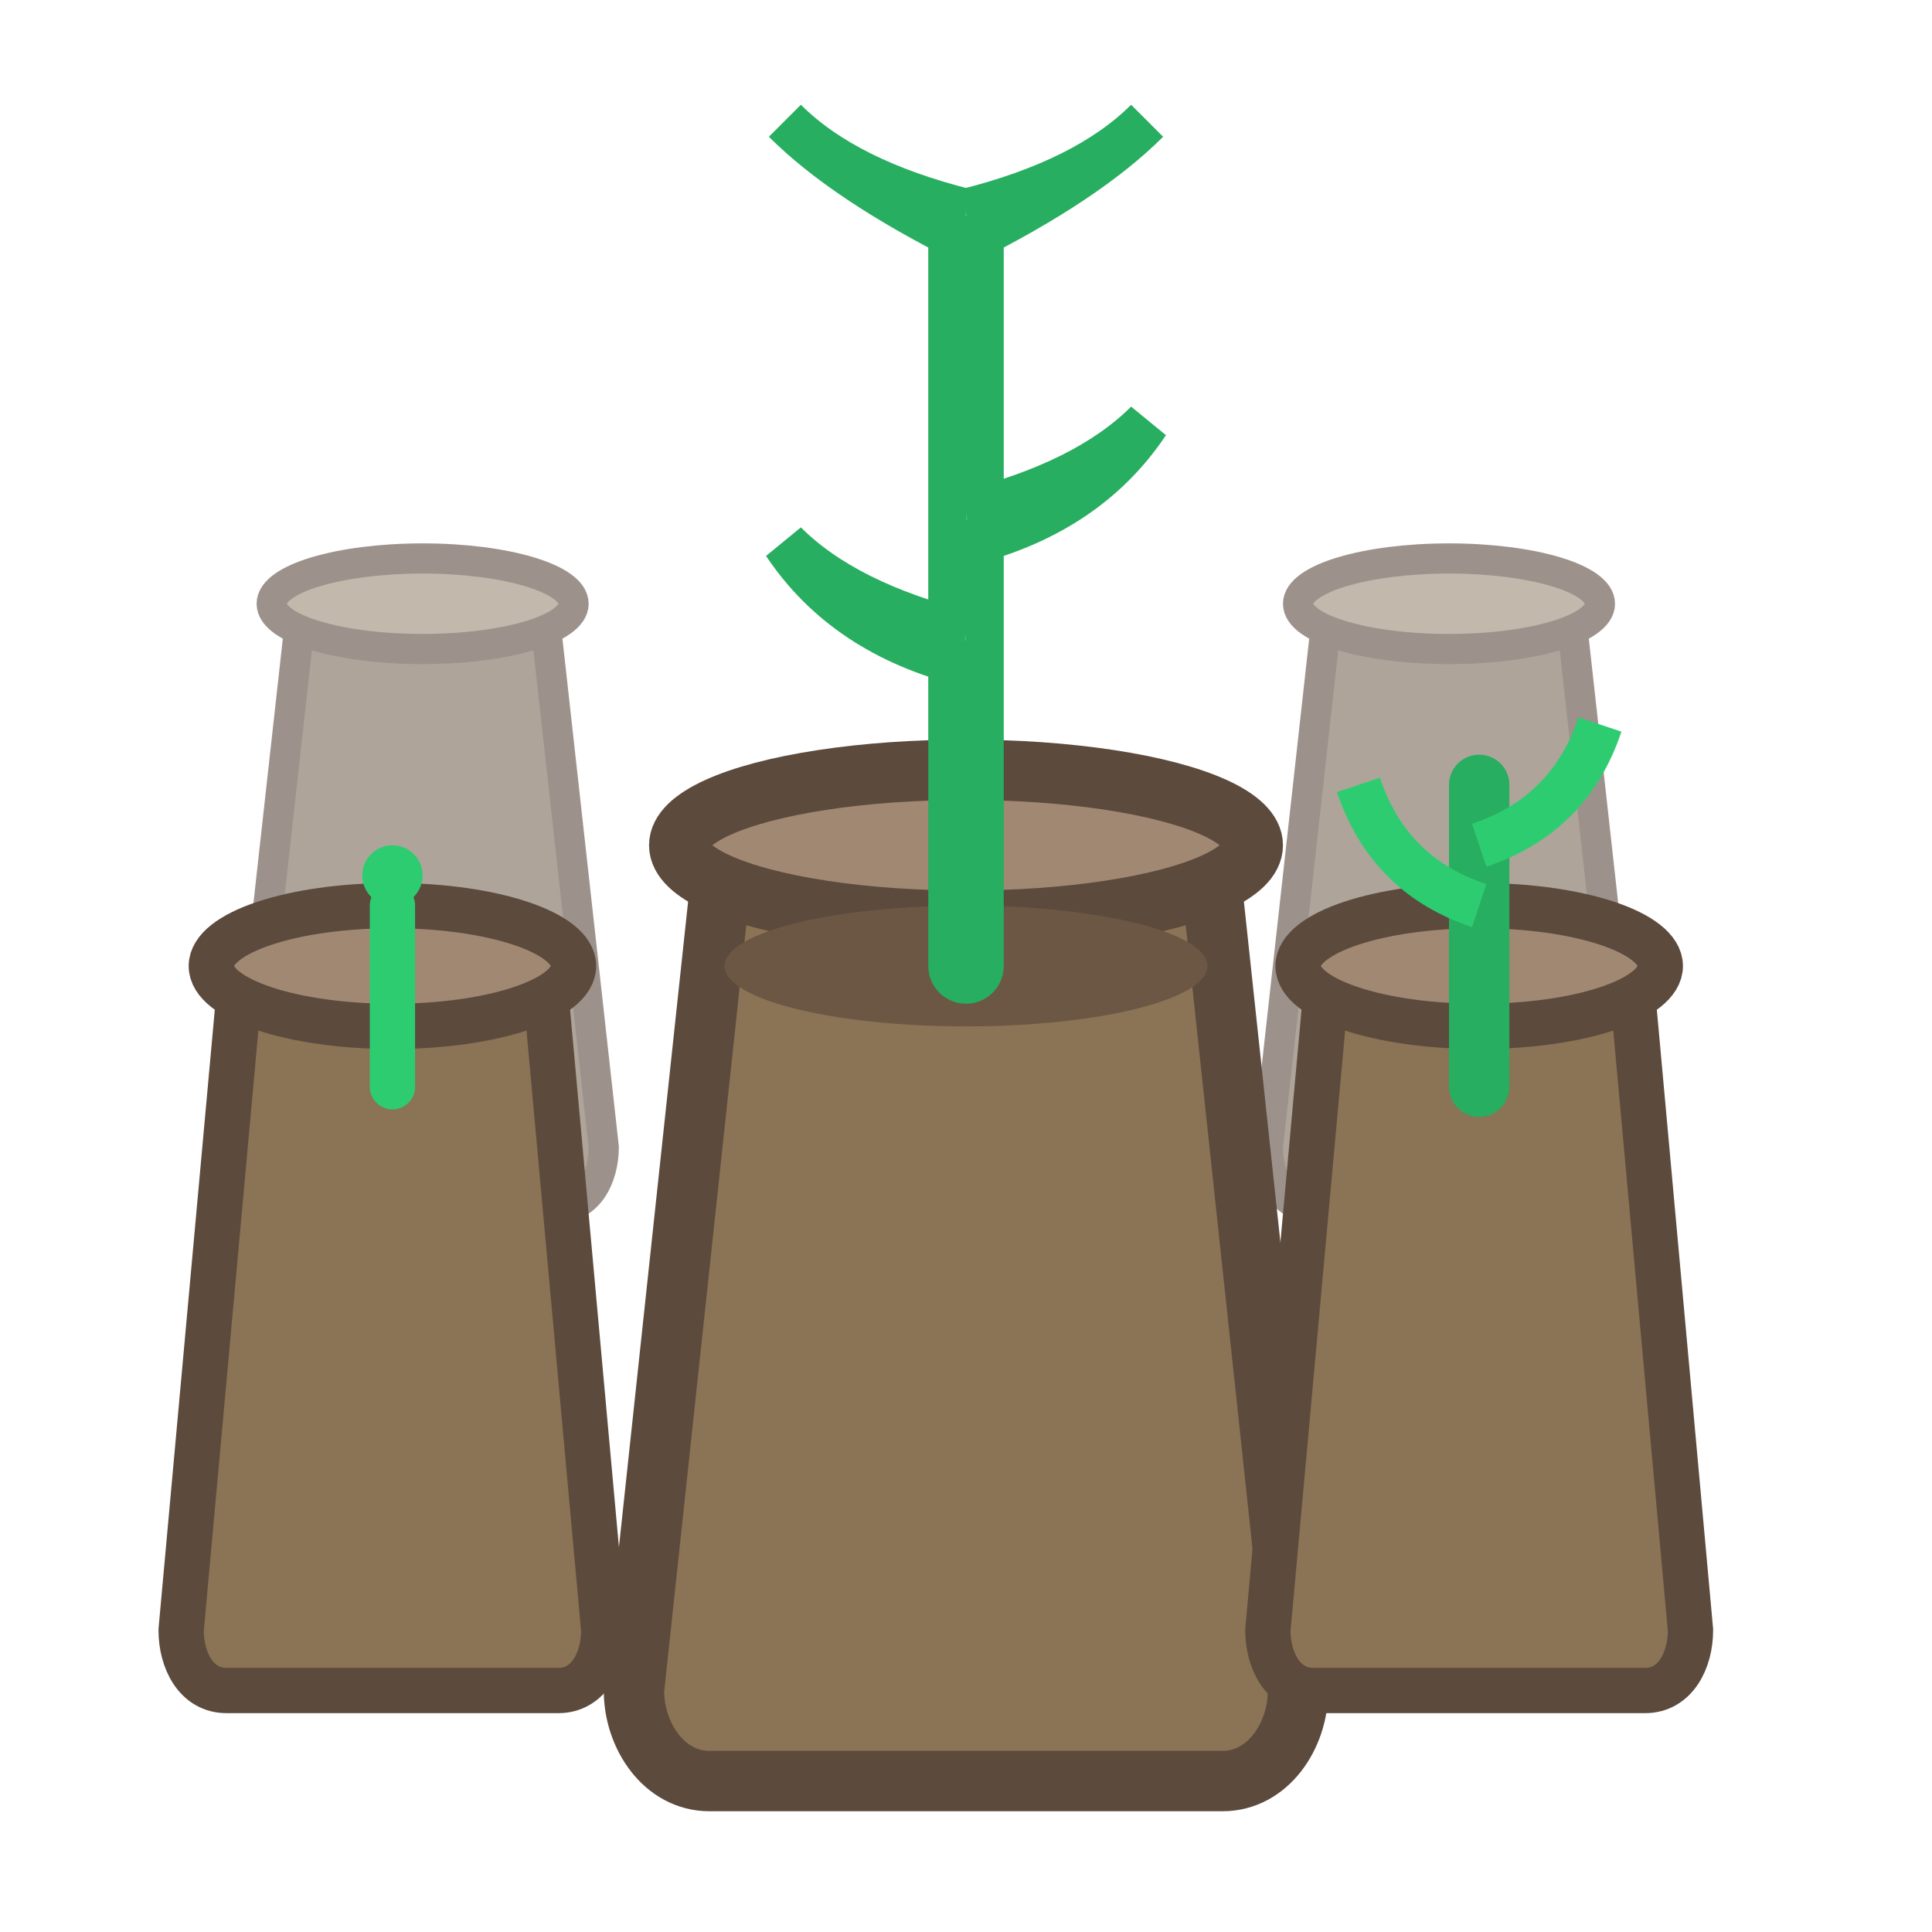
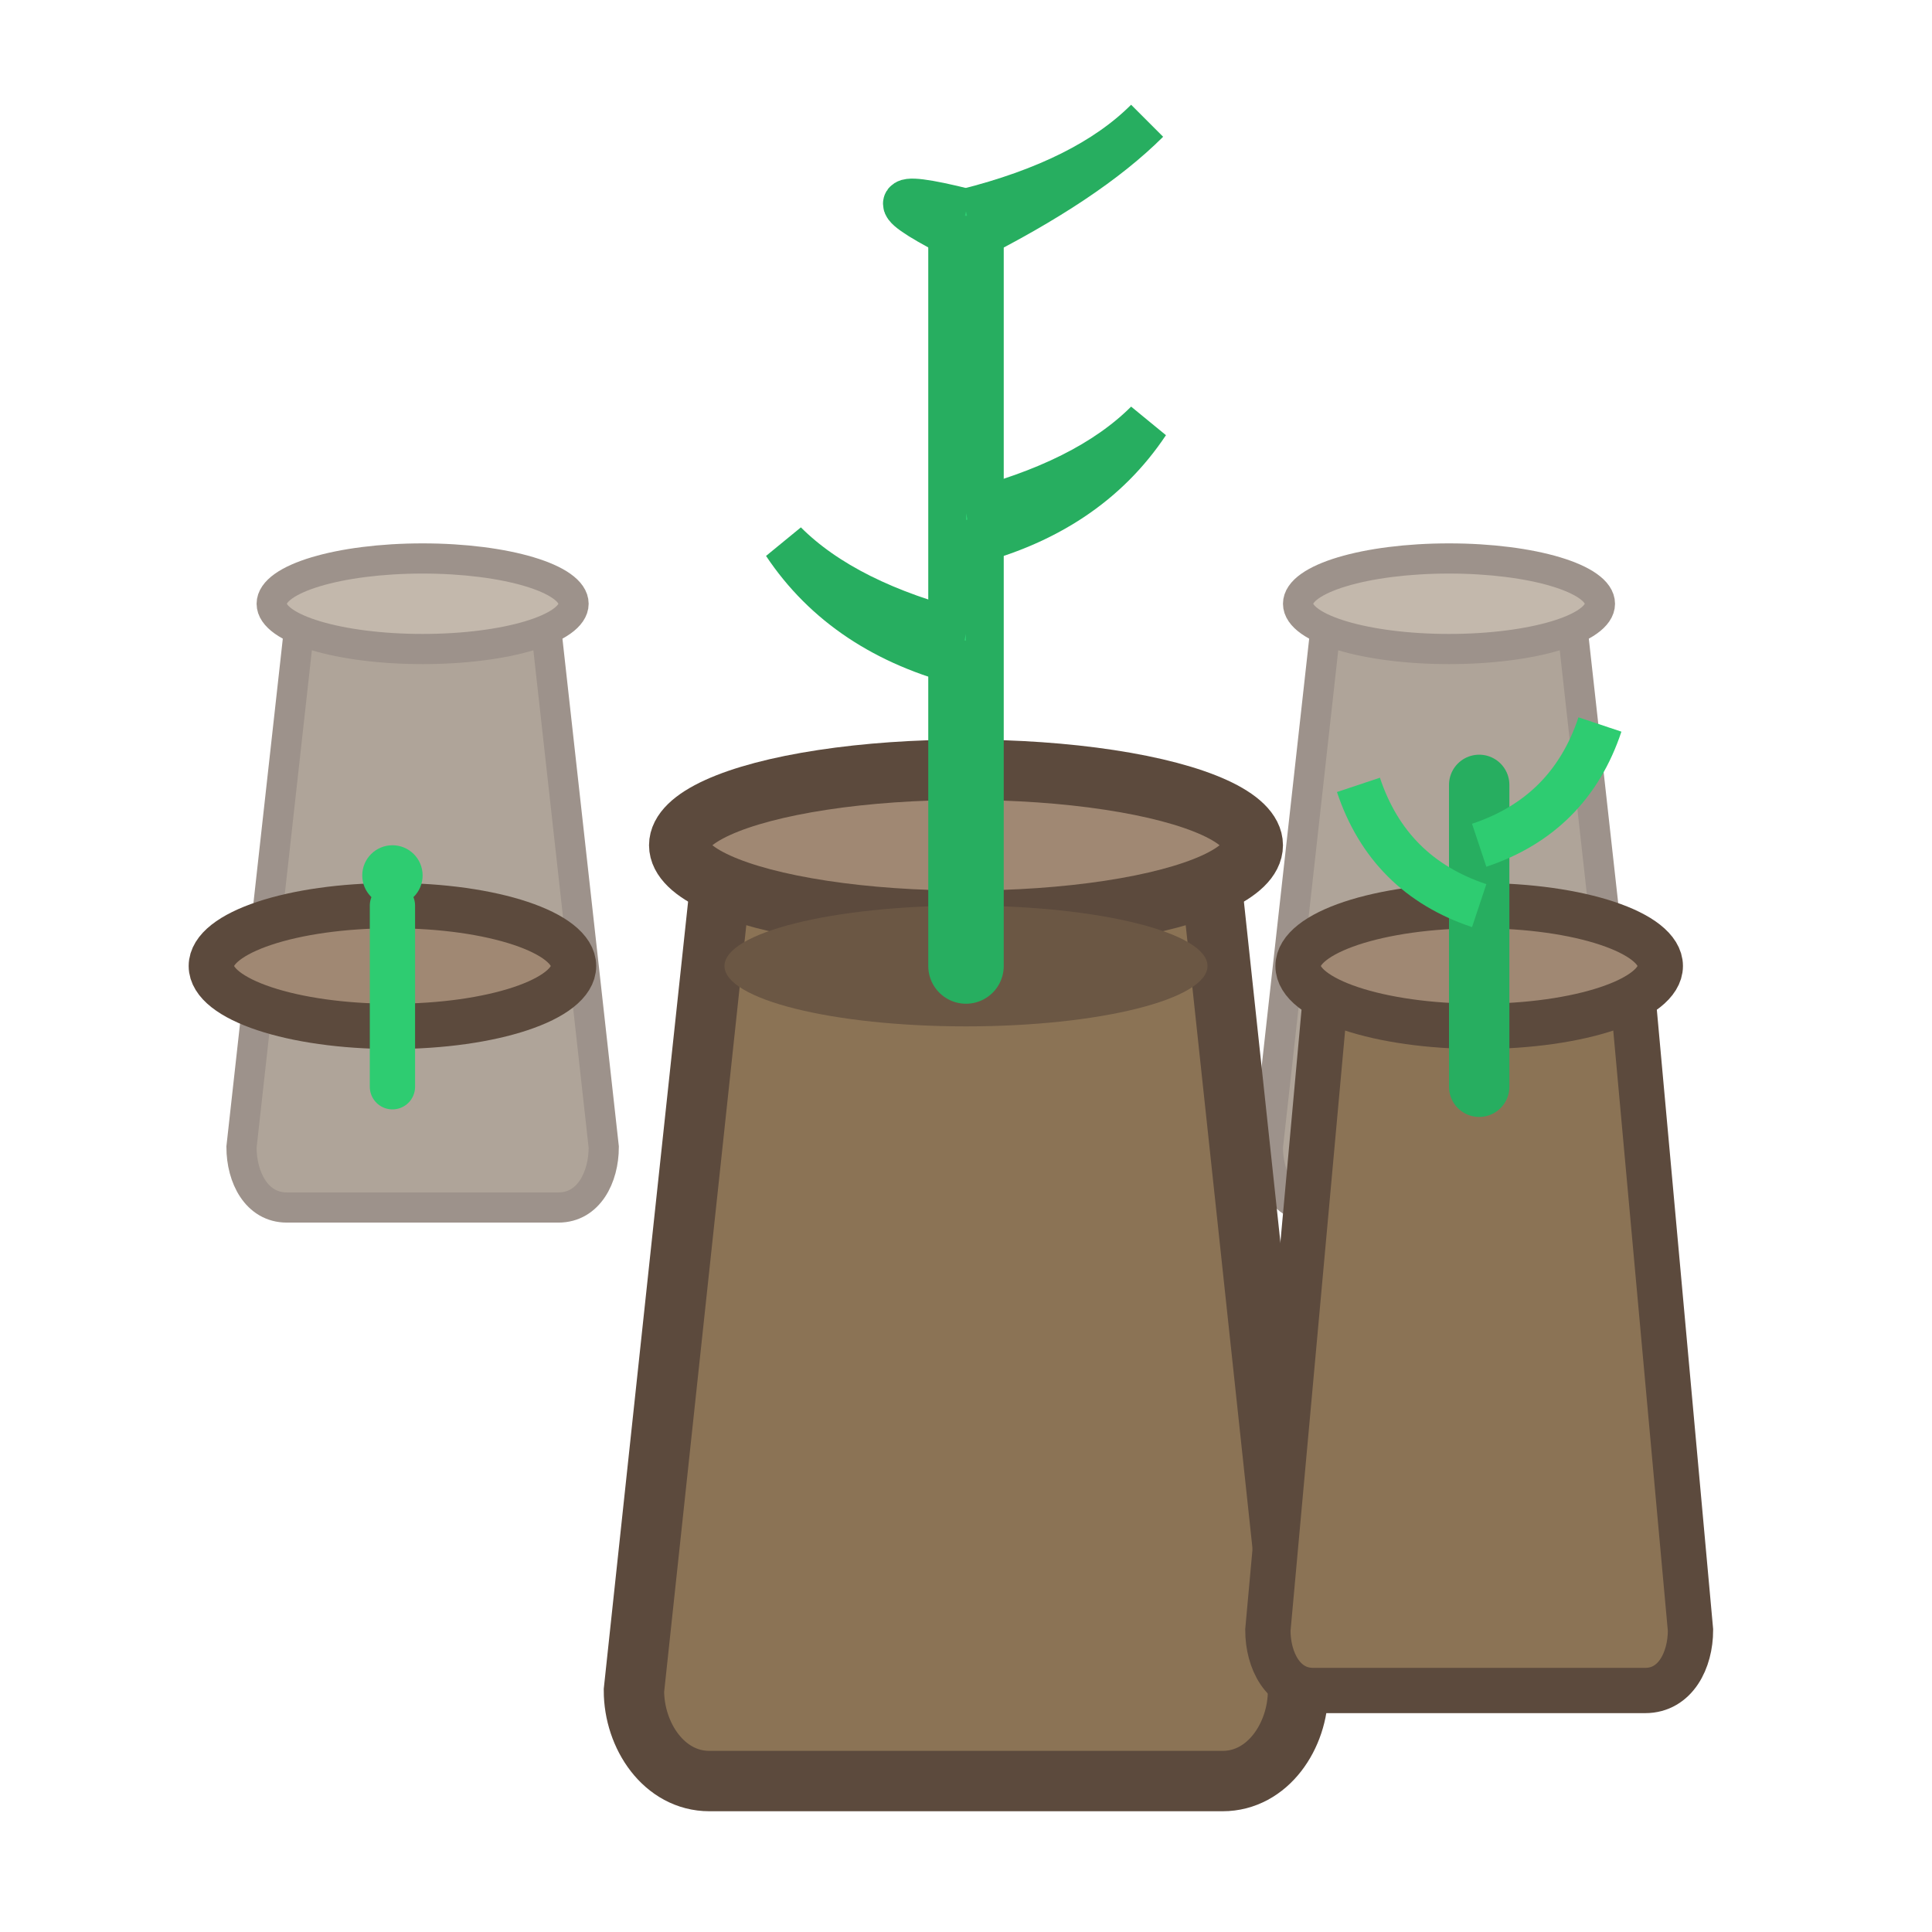
<svg xmlns="http://www.w3.org/2000/svg" width="64" height="64" viewBox="0 0 64 64" fill="none">
  <g id="back-row" opacity="0.6">
    <path d="M10 20 L8 38 C8 39 8.5 40 9.5 40 L18.5 40 C19.5 40 20 39 20 38 L18 20 Z" fill="#7A6855" stroke="#5C4A3D" stroke-width="1" />
    <ellipse cx="14" cy="20" rx="5" ry="1.5" fill="#9B8875" stroke="#5C4A3D" stroke-width="1" />
    <path d="M44 20 L42 38 C42 39 42.5 40 43.5 40 L52.5 40 C53.5 40 54 39 54 38 L52 20 Z" fill="#7A6855" stroke="#5C4A3D" stroke-width="1" />
    <ellipse cx="48" cy="20" rx="5" ry="1.5" fill="#9B8875" stroke="#5C4A3D" stroke-width="1" />
  </g>
  <g id="front-row">
-     <path d="M8 32 L6 54 C6 55 6.5 56 7.5 56 L18.5 56 C19.5 56 20 55 20 54 L18 32 Z" fill="#8B7355" stroke="#5C4A3D" stroke-width="1.5" />
    <ellipse cx="13" cy="32" rx="6" ry="2" fill="#A08873" stroke="#5C4A3D" stroke-width="1.5" />
    <path d="M13 36 L13 30" stroke="#2ECC71" stroke-width="1.5" stroke-linecap="round" />
    <circle cx="13" cy="29" r="1" fill="#2ECC71" />
    <path d="M24 28 L21 56 C21 57.5 22 59 23.5 59 L40.5 59 C42 59 43 57.5 43 56 L40 28 Z" fill="#8B7355" stroke="#5C4A3D" stroke-width="2" />
    <ellipse cx="32" cy="28" rx="9.5" ry="2.5" fill="#A08873" stroke="#5C4A3D" stroke-width="2" />
    <ellipse cx="32" cy="32" rx="8" ry="2" fill="#6B5744" />
    <path d="M32 32 Q32 24 32 16 Q32 10 32 8" stroke="#27AE60" stroke-width="2.5" stroke-linecap="round" />
    <path d="M32 22 Q28 21 26 18 Q28 20 32 21" fill="#2ECC71" stroke="#27AE60" stroke-width="1.5" />
    <path d="M32 18 Q36 17 38 14 Q36 16 32 17" fill="#2ECC71" stroke="#27AE60" stroke-width="1.5" />
-     <path d="M32 8 Q28 6 26 4 Q28 6 32 7" fill="#2ECC71" stroke="#27AE60" stroke-width="1.5" />
+     <path d="M32 8 Q28 6 32 7" fill="#2ECC71" stroke="#27AE60" stroke-width="1.5" />
    <path d="M32 8 Q36 6 38 4 Q36 6 32 7" fill="#2ECC71" stroke="#27AE60" stroke-width="1.5" />
    <path d="M44 32 L42 54 C42 55 42.5 56 43.5 56 L54.5 56 C55.5 56 56 55 56 54 L54 32 Z" fill="#8B7355" stroke="#5C4A3D" stroke-width="1.5" />
    <ellipse cx="49" cy="32" rx="6" ry="2" fill="#A08873" stroke="#5C4A3D" stroke-width="1.5" />
    <path d="M49 36 L49 26" stroke="#27AE60" stroke-width="2" stroke-linecap="round" />
    <path d="M49 30 Q46 29 45 26" stroke="#2ECC71" stroke-width="1.5" fill="none" />
    <path d="M49 28 Q52 27 53 24" stroke="#2ECC71" stroke-width="1.5" fill="none" />
  </g>
</svg>